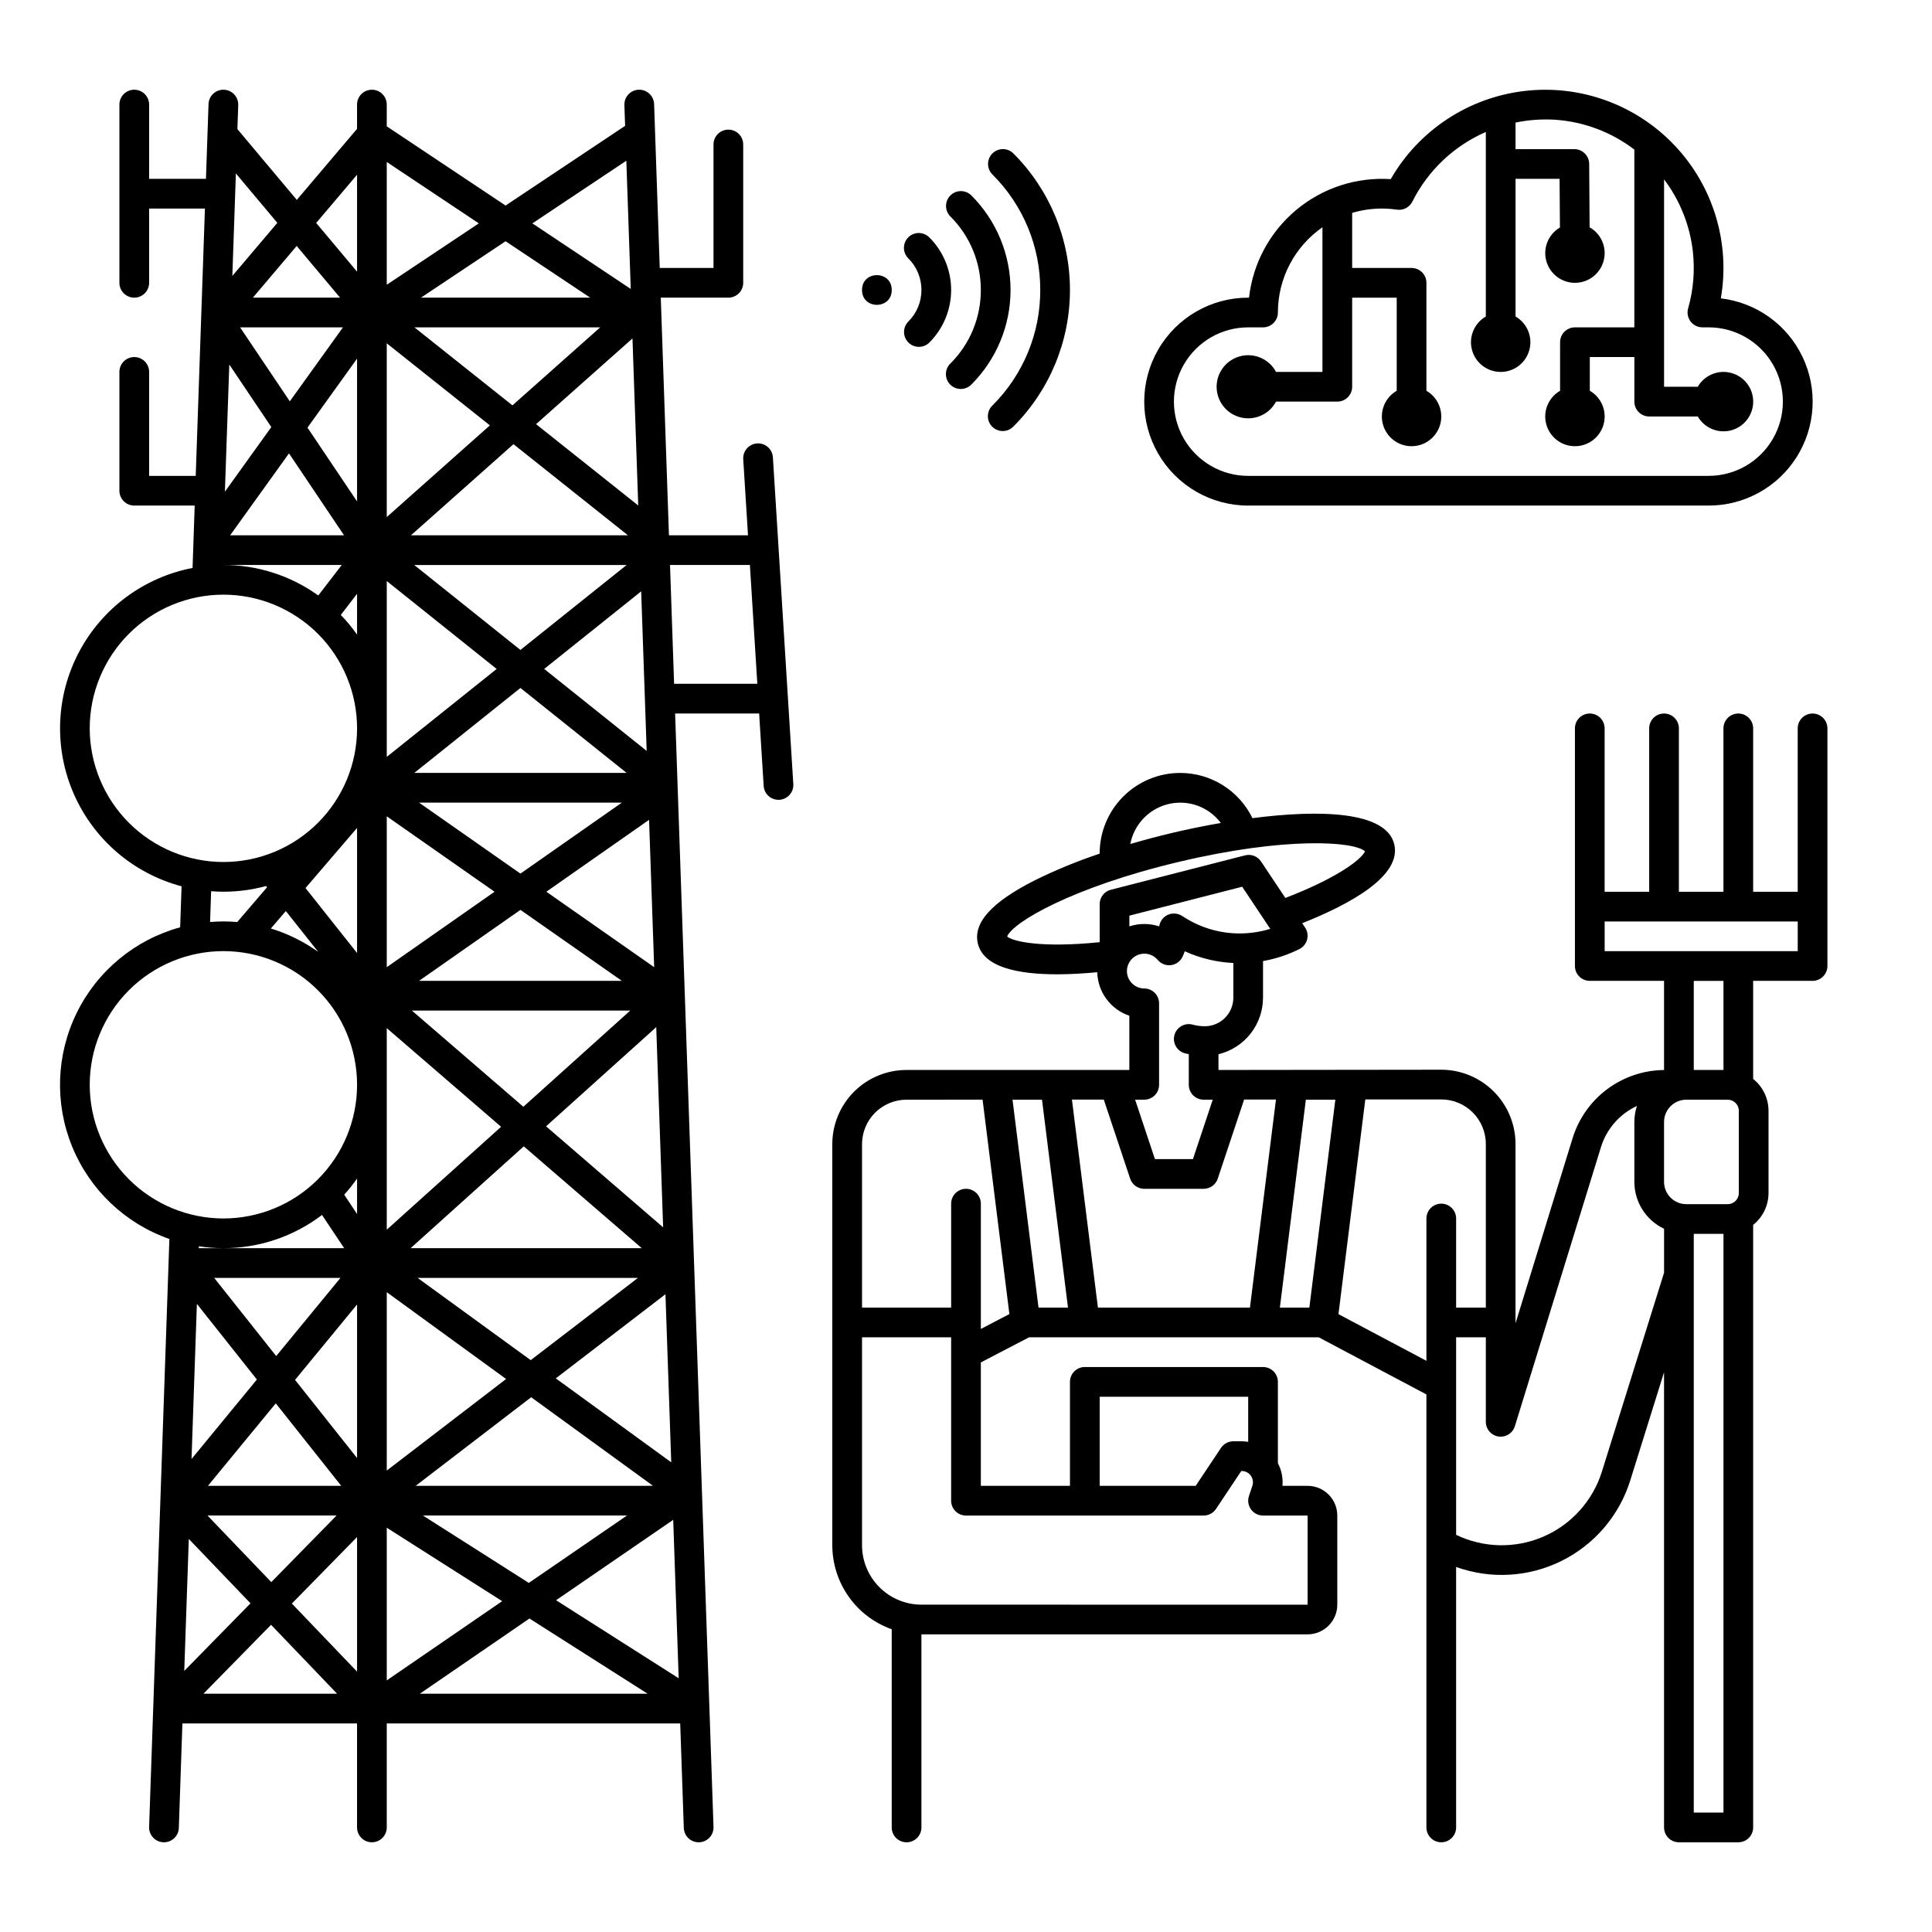
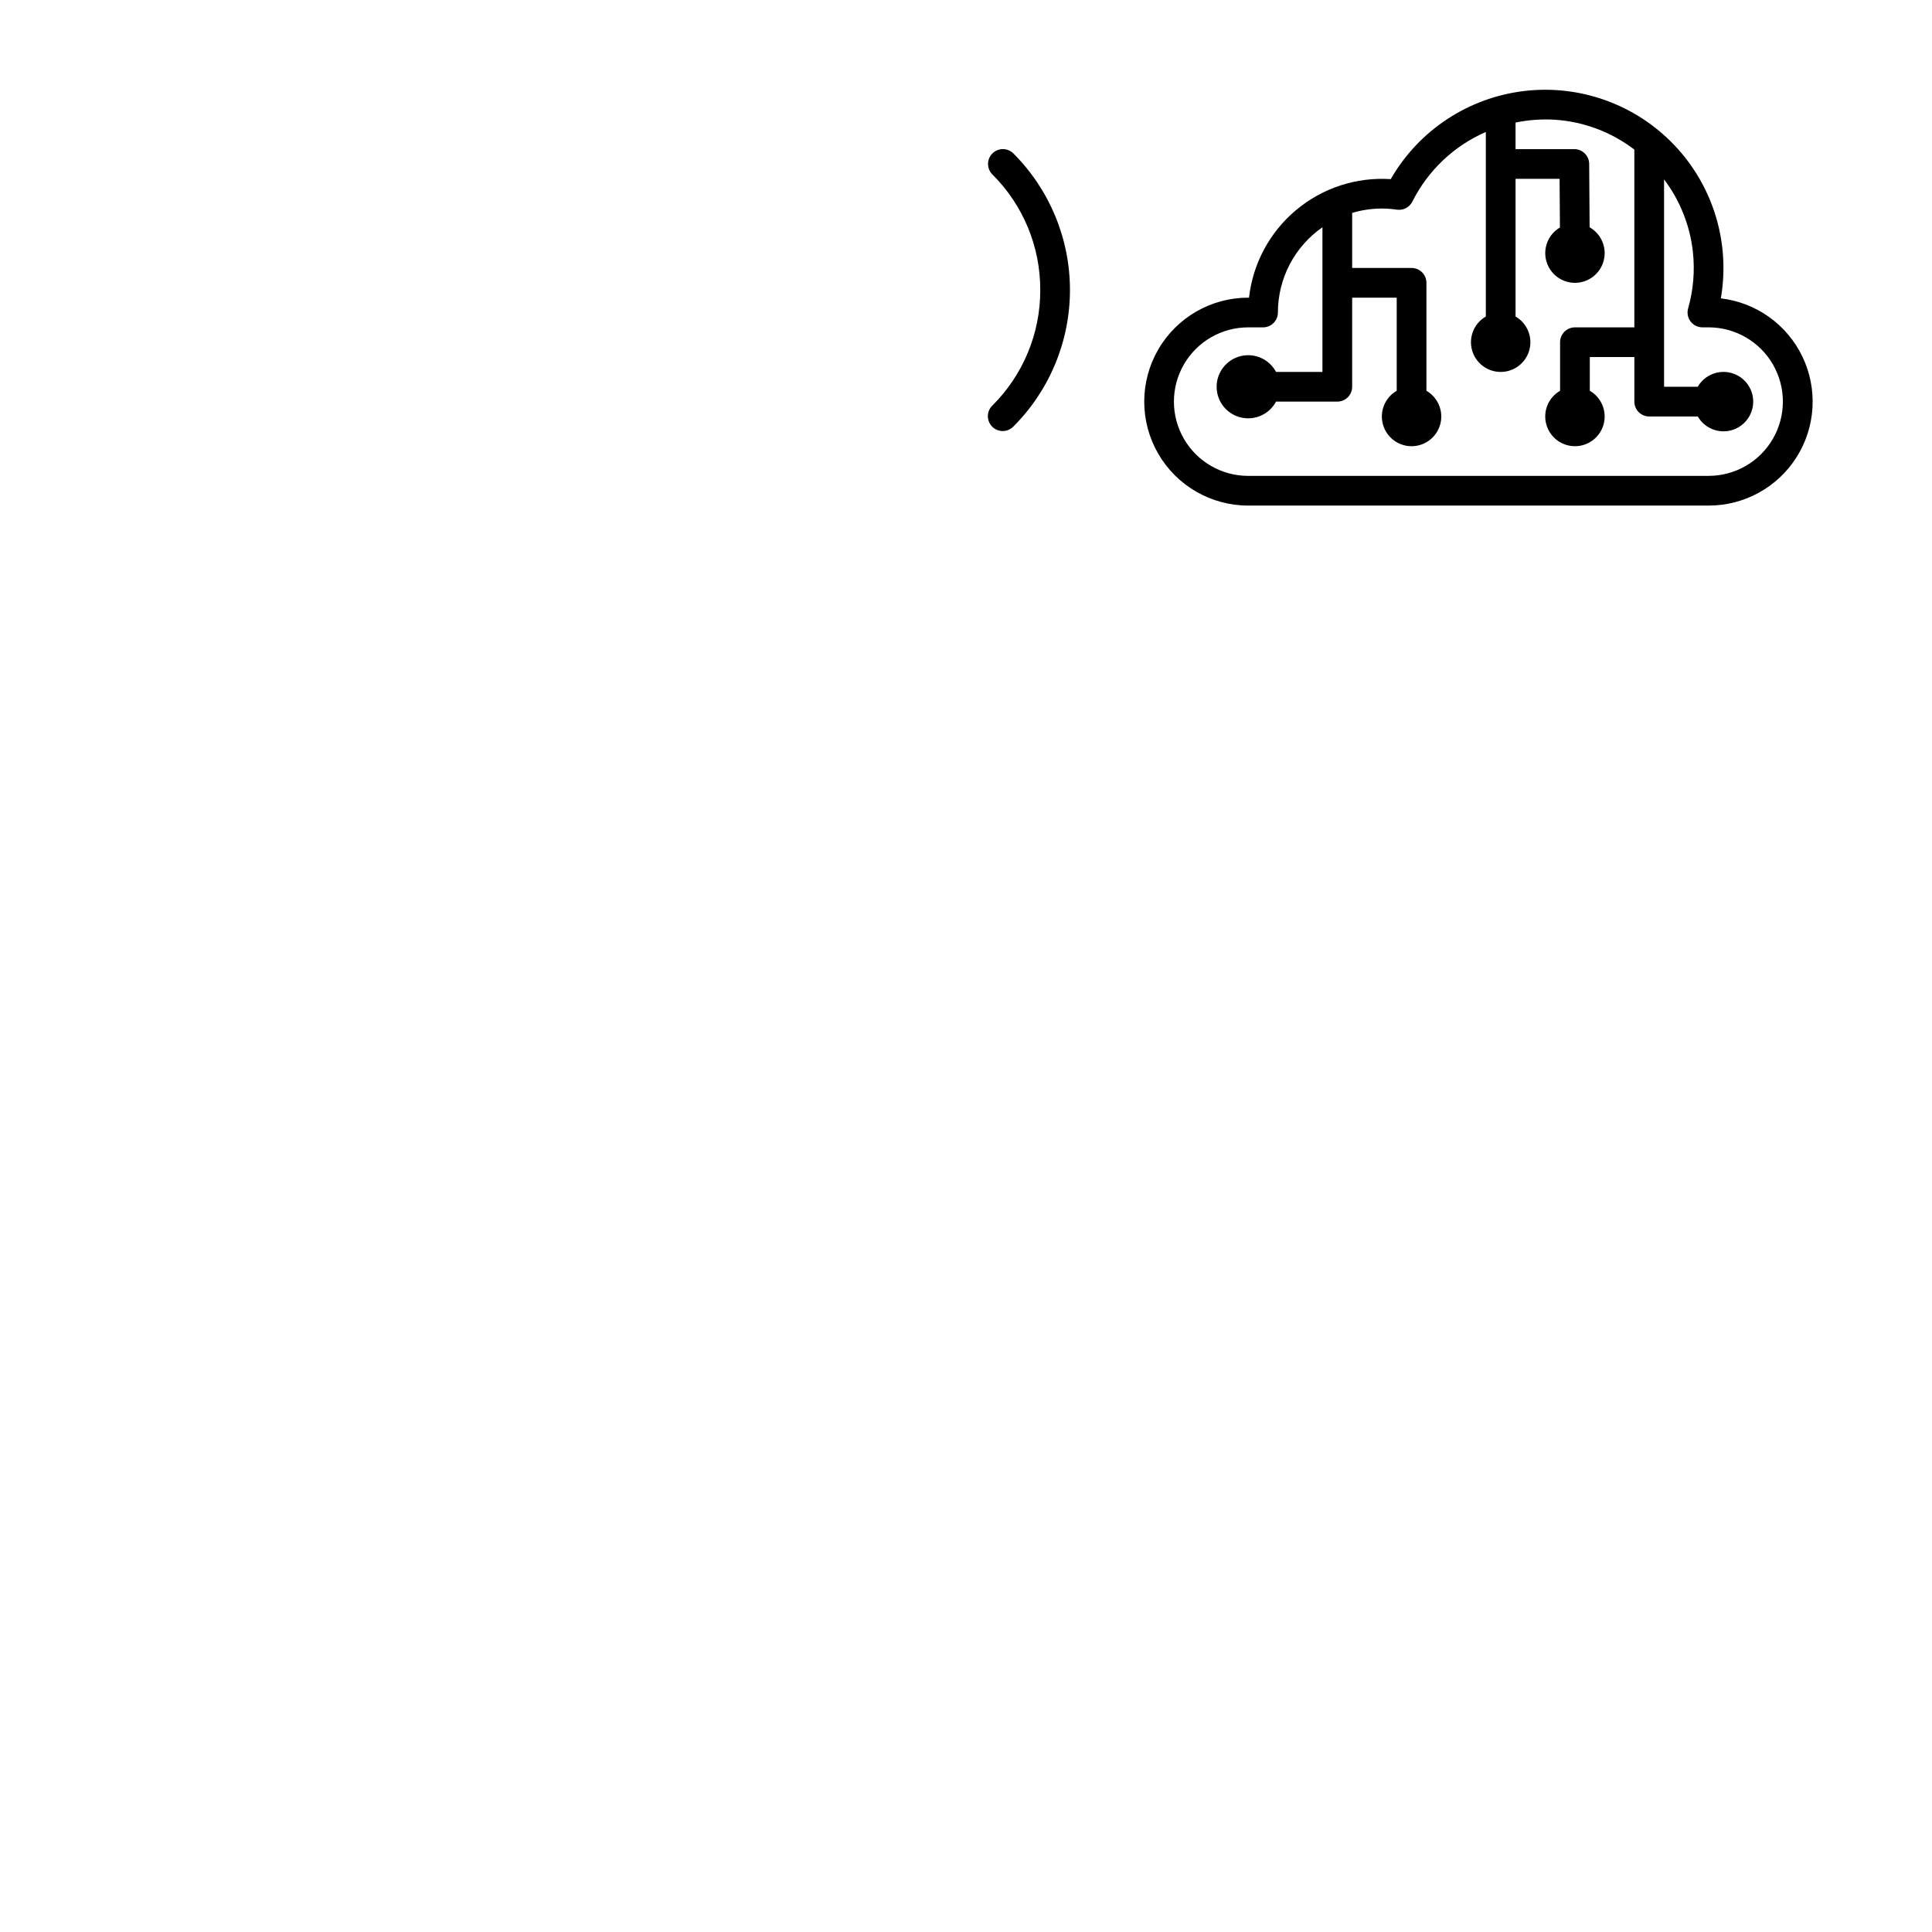
<svg xmlns="http://www.w3.org/2000/svg" fill="#000000" width="800px" height="800px" version="1.1" viewBox="144 144 512 512">
  <g>
-     <path d="m624.35 333.09c-2.176 0-3.938 1.762-3.938 3.938v43.297h-11.809v-43.297c0-2.176-1.762-3.938-3.934-3.938-2.176 0-3.938 1.762-3.938 3.938v43.297h-11.809v-43.297c0-2.176-1.762-3.938-3.934-3.938-2.176 0-3.938 1.762-3.938 3.938v43.297h-11.809v-43.297c0-2.176-1.762-3.938-3.934-3.938-2.176 0-3.938 1.762-3.938 3.938v62.977c0 1.043 0.414 2.043 1.152 2.781 0.738 0.738 1.738 1.152 2.785 1.152h19.68v23.629c-5.445 0.051-10.73 1.836-15.09 5.094-4.363 3.262-7.57 7.824-9.16 13.031l-15.109 48.992v-47.52c-0.008-5.215-2.082-10.219-5.773-13.906-3.688-3.691-8.691-5.766-13.91-5.773l-59.039 0.07v-4.168c3.363-0.816 6.356-2.734 8.496-5.453s3.309-6.074 3.312-9.535v-9.703c3.348-0.594 6.59-1.664 9.633-3.184 1.012-0.504 1.754-1.418 2.047-2.512 0.289-1.09 0.094-2.254-0.531-3.195l-0.762-1.145c13.152-5.227 26.352-12.645 24.391-20.906-2.121-8.879-20-9.207-37.578-6.934l-0.004-0.004c-1.746-3.59-4.469-6.617-7.856-8.738-3.387-2.117-7.297-3.242-11.293-3.242-5.66 0-11.086 2.246-15.086 6.246-4.004 4-6.254 9.426-6.258 15.086v0.062-0.004c-5.91 1.969-11.68 4.34-17.262 7.102-11.406 5.777-16.316 11.246-15.016 16.703 1.48 6.262 10.516 8.168 20.992 8.168 3.465 0 7.086-0.219 10.648-0.551 0.141 5.246 3.535 9.852 8.508 11.531v14.375h-59.039c-5.219-0.008-10.23 2.066-13.922 5.758-3.691 3.691-5.762 8.699-5.758 13.922v106.27c0.008 4.879 1.523 9.641 4.344 13.625 2.816 3.988 6.801 7.004 11.402 8.637v52.523c0 2.172 1.762 3.934 3.934 3.934 2.176 0 3.938-1.762 3.938-3.934v-51.172h102.34c4.344-0.004 7.867-3.523 7.871-7.871v-23.613c-0.004-4.348-3.527-7.867-7.871-7.875h-6.66c0.18-2.074-0.242-4.156-1.211-6v-21.551c0-1.043-0.418-2.047-1.156-2.785-0.734-0.738-1.738-1.152-2.781-1.152h-47.23c-2.176 0-3.938 1.762-3.938 3.938v27.551h-23.617v-32.703l12.773-6.656h76.773l28.535 15.137v114.75c0 2.172 1.762 3.934 3.934 3.934 2.176 0 3.938-1.762 3.938-3.934v-69.027c9.156 3.297 19.258 2.711 27.969-1.617 8.715-4.332 15.281-12.031 18.18-21.32l8.953-28.664 0.004 120.63c0 1.043 0.414 2.043 1.152 2.781 0.738 0.738 1.738 1.152 2.781 1.152h15.746c1.043 0 2.043-0.414 2.781-1.152 0.738-0.738 1.152-1.738 1.152-2.781v-159.69c2.574-2.047 4.07-5.156 4.074-8.441v-21.785c-0.004-3.289-1.5-6.398-4.074-8.445v-25.996h15.746c1.043 0 2.043-0.414 2.781-1.152 0.738-0.738 1.156-1.738 1.156-2.781v-62.977c0-1.047-0.418-2.047-1.156-2.785-0.738-0.738-1.738-1.152-2.781-1.152zm-22.496 102.34c1.629 0 2.953 1.324 2.953 2.953v21.785c0 1.629-1.324 2.949-2.953 2.949h-10.961c-3.258-0.004-5.898-2.644-5.902-5.902v-15.879c0.004-3.262 2.644-5.902 5.902-5.906zm-129.3-44.055c-5.144 0.004-10.184-1.441-14.543-4.172l-0.816-0.512c-1.133-0.707-2.547-0.793-3.758-0.227-1.207 0.566-2.051 1.707-2.231 3.031-2.57-0.836-5.34-0.836-7.91 0v-2.84l29.898-7.66 7.441 11.16v-0.004c-2.617 0.809-5.344 1.219-8.082 1.223zm-19.379-34.172c1.168-0.324 2.379-0.492 3.594-0.492 4.234 0 8.223 1.996 10.762 5.383-4.676 0.809-9.137 1.742-13.051 2.672-3.738 0.891-7.398 1.871-10.938 2.898v0.004c0.965-5.035 4.695-9.086 9.633-10.465zm-42.27 34.988c1.379-3.672 17.066-13.016 45.402-19.762 28.336-6.746 46.535-5.481 49.434-2.82-0.797 1.879-6.606 6.773-21.105 12.359l-6.438-9.652v-0.004c-0.926-1.395-2.633-2.047-4.25-1.633l-35.562 9.113c-1.742 0.445-2.961 2.012-2.961 3.809v10.09c-15.535 1.566-22.965-0.18-24.523-1.504zm31.746 9.156h-0.004c0-0.605 0.117-1.203 0.355-1.762 0.613-1.492 1.969-2.559 3.566-2.801 1.598-0.246 3.207 0.367 4.238 1.605 0.867 1.035 2.203 1.555 3.539 1.379 1.34-0.18 2.492-1.031 3.055-2.254 0.215-0.465 0.406-0.938 0.578-1.41l0.004-0.004c4.055 1.84 8.418 2.891 12.867 3.102v9.199c-0.008 4.176-3.391 7.559-7.566 7.566-1.082 0-2.16-0.145-3.203-0.43-2.098-0.574-4.262 0.66-4.836 2.758-0.574 2.098 0.66 4.262 2.758 4.836 0.344 0.098 0.688 0.172 1.039 0.246v8.117c0 1.043 0.414 2.043 1.152 2.781 0.738 0.738 1.738 1.152 2.785 1.152h2.41l-5.246 15.742-10.074 0.004-5.246-15.742 2.41-0.004c1.043 0 2.047-0.414 2.785-1.152s1.152-1.738 1.152-2.781v-21.602c0-2.168-1.754-3.926-3.922-3.934-2.539-0.016-4.594-2.074-4.602-4.617zm0.852 55.004h-0.004c0.535 1.609 2.039 2.695 3.734 2.695h15.746c1.695 0 3.199-1.082 3.738-2.691l6.988-20.965h8.441l-6.898 55.145h-40.285l-6.887-55.129h8.441zm-8.078 57.801h39.359v11.957c-0.566-0.094-1.145-0.145-1.719-0.152h-2.215c-1.316 0-2.547 0.66-3.277 1.754l-6.703 10.055h-25.445zm27.551 31.488h0.004c1.312 0 2.543-0.66 3.273-1.754l6.703-10.055h0.109c0.953 0 1.852 0.461 2.414 1.234 0.559 0.777 0.715 1.773 0.414 2.68l-0.906 2.707h0.004c-0.402 1.203-0.203 2.523 0.535 3.551 0.742 1.027 1.93 1.633 3.195 1.637h11.809v23.617l-102.34-0.004c-4.176-0.004-8.176-1.664-11.129-4.617-2.949-2.949-4.609-6.953-4.617-11.125v-55.105h23.617v43.297c0 1.043 0.414 2.043 1.152 2.781 0.738 0.738 1.738 1.156 2.785 1.156zm-62.977-86.594h0.004c-2.176 0-3.938 1.762-3.938 3.938v27.551h-23.617v-43.297c-0.004-3.133 1.238-6.141 3.453-8.355 2.215-2.215 5.223-3.457 8.355-3.453l20.137-0.012 7.106 56.824-7.562 3.945v-33.203c0-1.047-0.414-2.047-1.152-2.785-0.738-0.738-1.738-1.152-2.781-1.152zm19.219 31.488-6.887-55.105h7.812l6.887 55.105zm63.961 0 6.887-55.105h7.812l-6.887 55.105zm15.527 1.73 7.113-56.895 20.133-0.008c6.519 0.004 11.801 5.289 11.809 11.805v43.367h-7.871v-23.617c0-2.172-1.762-3.934-3.938-3.934-2.172 0-3.934 1.762-3.934 3.934v37.715zm69.816 41.723c-2.41 7.719-8.062 14.004-15.48 17.223-7.418 3.219-15.867 3.051-23.152-0.461v-52.344h7.871v22.395c0 1.949 1.422 3.602 3.348 3.894 0.195 0.027 0.391 0.043 0.59 0.043 1.727 0 3.25-1.129 3.758-2.777l22.809-73.941c1.48-4.832 4.949-8.801 9.531-10.926-0.445 1.371-0.672 2.801-0.676 4.242v15.879c0.008 5.312 3.074 10.148 7.875 12.426v11.633zm24.344 90.371v-153.37h7.871v153.37zm7.871-196.8h-7.871v-23.617h7.871zm19.68-31.488h-51.168v-7.871h51.168z" />
-     <path d="m344.65 261.51c-2.168 0.137-3.816 2.004-3.684 4.176l1.262 20.172h-20.949l-2.164-62.977h17.91c1.043 0 2.043-0.414 2.781-1.152 0.738-0.738 1.152-1.742 1.152-2.785v-36.652c0-2.176-1.762-3.938-3.934-3.938-2.176 0-3.938 1.762-3.938 3.938v32.719h-14.246l-1.496-43.434c-0.078-2.176-1.898-3.875-4.074-3.801-2.172 0.074-3.875 1.898-3.801 4.07l0.191 5.5-31.68 21.125-31.488-20.992v-5.766c0-2.176-1.762-3.938-3.934-3.938-2.176 0-3.938 1.762-3.938 3.938v6.43l-15.965 18.828-15.742-18.762 0.219-6.363c0.074-2.172-1.625-3.996-3.801-4.07-2.172-0.074-3.996 1.625-4.07 3.801l-0.68 19.816h-15.062v-19.68c0-2.176-1.766-3.938-3.938-3.938-2.176 0-3.938 1.762-3.938 3.938v47.23c0 2.176 1.762 3.938 3.938 3.938 2.172 0 3.938-1.762 3.938-3.938v-19.68h14.789l-2.441 70.848h-12.348v-27.551c0-2.176-1.766-3.938-3.938-3.938-2.176 0-3.938 1.762-3.938 3.938v31.488c0 1.043 0.414 2.043 1.152 2.781s1.742 1.152 2.785 1.152h16.016l-0.566 16.531c-12.938 2.492-24.035 10.734-30.156 22.402-6.121 11.664-6.598 25.48-1.293 37.539 5.301 12.059 15.805 21.051 28.535 24.426l-0.375 10.867c-11.945 3.273-21.918 11.512-27.387 22.629-5.473 11.113-5.918 24.039-1.227 35.504 4.691 11.469 14.07 20.375 25.762 24.465l-5.371 155.81c-0.039 1.043 0.34 2.059 1.055 2.824 0.711 0.762 1.699 1.211 2.742 1.246h0.141c2.121 0 3.863-1.68 3.934-3.801l0.949-27.688h46.281v27.555c0 2.172 1.762 3.934 3.938 3.934 2.172 0 3.934-1.762 3.934-3.934v-27.555h77.77l0.953 27.688c0.074 2.121 1.812 3.801 3.934 3.801h0.141c1.043-0.035 2.027-0.484 2.742-1.246 0.711-0.766 1.09-1.781 1.055-2.824l-10.176-295.07h21.984c0.098 0 0.188-0.023 0.281-0.027l1.203 19.215c0.129 2.074 1.848 3.688 3.922 3.691 0.082 0 0.168 0 0.25-0.008 2.172-0.137 3.82-2.004 3.684-4.176l-5.41-86.594v0.004c-0.145-2.168-2.008-3.812-4.176-3.684zm-98.156 19.52v-46.047l27.332 21.746zm33.582-19.32 30.34 24.148h-57.504zm-26.25-30.957h49.23l-23.258 20.672zm-15.203 8.289v37.836l-13.137-19.551zm-17.82 11.316-13.176-19.605h27.258zm89.262 43.371-28.145 22.512-28.141-22.512zm-24.008-37.328 25.555-22.715 1.527 44.273zm-30.496-33.52 22.422-14.949 22.426 14.949zm-44.547 0 11.609-13.699 11.496 13.699zm-6.25 17.719 11.137 16.578-12.301 17.121zm15.824 23.547 14.586 21.711h-30.184zm18.035 48.031c-1.297-1.848-2.738-3.59-4.309-5.215l4.309-5.598zm7.871-14.195 29.129 23.297-29.129 23.301zm8.555 105.95 26.871-18.809 26.875 18.809zm55.977 7.871-28.332 25.496-29.547-25.496zm-64.531-11.496v-39.98l28.562 19.992zm8.555-43.605h53.746l-26.875 18.809zm-1.266-7.871 28.137-22.516 28.145 22.516zm-15.16 14.574v33.16l-13.66-17.23zm-10.285 32.867v-0.004c-3.82-2.738-8.066-4.836-12.562-6.211l3.969-4.629zm18.156 20.191 30.301 26.145-30.301 27.27zm-12.078 121.29h-35.309l17.973-21.855zm-12.227-28.074 16.434-19.98v40.695zm11 35.949-17.297 17.645-16.906-17.645zm5.434 5.699v35.668l-17.281-18.039zm7.871-2.469 30.586 19.465-30.586 20.992zm9.582-3.231h54.078l-26.016 17.855zm-1.918-7.871 30.609-23.477 32.281 23.473zm-7.664-4.047v-47.266l31.629 23.004zm8.168-51.059h58.402l-28.422 21.801zm-1.848-7.871 29.992-26.988 31.27 26.984zm-14.191-9.062-3.41-5.117c1.227-1.352 2.363-2.777 3.41-4.273zm-21.43 37.652-16.434-20.719h33.469zm-21.02-13.832 15.902 20.051-17.32 21.059zm14.211 79.359-17.555 17.91 1.203-34.973zm5.449 5.688 17.504 18.273h-35.426zm68.473-1.664 31.328 19.938h-60.383zm7.055-4.844 31.047-21.309 1.449 41.988zm-0.074-58.797 29.062-22.293 1.535 44.543zm-2.578-66.797 29.199-26.281 1.828 53.055zm28.652-42.172-28.578-19.996 27.223-19.055zm-29.145-79.039 25.699-20.559 1.461 42.285zm21.766-134.68 1.172 33.984-26.074-17.383zm-39.094 16.602-24.395 16.262v-32.523zm-32.266-12.891v25.691l-10.832-12.91zm-21.129 12.754-11.922 14.059 0.938-27.148zm-14.562 90.664h31.637l-6.219 8.086c-7.328-5.266-16.125-8.094-25.148-8.086-0.09 0-0.176 0.008-0.266 0.008zm-35.156 43.297c0-9.395 3.734-18.406 10.375-25.051 6.644-6.641 15.656-10.375 25.051-10.375s18.402 3.734 25.047 10.375c6.644 6.644 10.375 15.656 10.375 25.051 0 9.395-3.731 18.402-10.375 25.047-6.644 6.644-15.652 10.375-25.047 10.375-9.395-0.008-18.398-3.746-25.039-10.387s-10.375-15.645-10.387-25.035zm32.176 43.16c1.074 0.082 2.156 0.137 3.246 0.137h0.004c3.812-0.004 7.613-0.508 11.297-1.508l0.266 0.332-7.898 9.211c-1.207-0.102-2.43-0.164-3.664-0.164-1.191 0-2.363 0.062-3.531 0.156zm-32.176 51.305c0-9.398 3.734-18.406 10.375-25.051 6.644-6.644 15.656-10.375 25.051-10.375s18.402 3.731 25.047 10.375c6.644 6.644 10.375 15.652 10.375 25.051 0 9.395-3.731 18.402-10.375 25.047-6.644 6.644-15.652 10.375-25.047 10.375-9.395-0.012-18.398-3.746-25.039-10.387-6.641-6.641-10.375-15.645-10.387-25.035zm35.426 43.297v-0.004c9.438 0.012 18.621-3.082 26.133-8.805l5.871 8.805h-38.523l0.016-0.492h0.004c2.148 0.328 4.324 0.492 6.5 0.492zm119.44-149.57-1.082-31.488h21.168l1.969 31.488z" />
-     <path d="m380.32 220.85c0 5.25-7.875 5.25-7.875 0 0-5.246 7.875-5.246 7.875 0" />
-     <path d="m388.19 220.85c0.008 3.133-1.238 6.141-3.461 8.352-1.535 1.535-1.535 4.027 0.004 5.566 1.535 1.535 4.027 1.535 5.566 0 3.688-3.691 5.762-8.699 5.762-13.918s-2.074-10.227-5.762-13.914c-0.738-0.754-1.742-1.18-2.793-1.188-1.051-0.004-2.062 0.41-2.805 1.156-0.746 0.742-1.16 1.75-1.152 2.805 0.004 1.051 0.43 2.055 1.184 2.789 2.219 2.211 3.465 5.219 3.457 8.352z" />
-     <path d="m403.93 220.85c0.02 7.312-2.883 14.328-8.066 19.484-0.754 0.734-1.18 1.738-1.184 2.793-0.008 1.051 0.406 2.059 1.152 2.805 0.742 0.742 1.754 1.156 2.805 1.152 1.051-0.008 2.055-0.434 2.793-1.184 6.641-6.644 10.375-15.656 10.375-25.051 0-9.395-3.734-18.402-10.375-25.047-1.539-1.539-4.031-1.539-5.566 0-1.539 1.535-1.539 4.027 0 5.566 5.18 5.156 8.086 12.172 8.066 19.48z" />
    <path d="m419.68 220.85c0.031 11.488-4.535 22.512-12.684 30.617-0.758 0.73-1.191 1.738-1.199 2.797-0.012 1.055 0.406 2.07 1.152 2.816 0.746 0.746 1.762 1.16 2.816 1.152s2.062-0.441 2.797-1.203c9.598-9.594 14.988-22.609 14.988-36.18 0-13.57-5.391-26.586-14.988-36.18-1.535-1.539-4.027-1.539-5.566 0-1.535 1.535-1.539 4.027 0 5.566 8.148 8.102 12.715 19.125 12.684 30.613z" />
    <path d="m600.04 223.07c2.543-14.699-2.008-29.734-12.273-40.555-10.266-10.824-25.039-16.16-39.852-14.395-14.812 1.766-27.922 10.422-35.359 23.352-9.098-0.598-18.074 2.332-25.066 8.184-6.996 5.848-11.469 14.164-12.488 23.227h-0.219c-9.844 0-18.938 5.25-23.859 13.773-4.922 8.527-4.922 19.027 0 27.555 4.922 8.523 14.016 13.773 23.859 13.773h122.02c9.461 0.008 18.266-4.84 23.316-12.84 5.051-8.004 5.644-18.035 1.566-26.578-4.074-8.539-12.246-14.391-21.645-15.496zm-3.238 47.043h-122.02c-7.031 0-13.527-3.75-17.043-9.84-3.516-6.09-3.516-13.59 0-19.68s10.012-9.84 17.043-9.84h3.938c1.043 0 2.047-0.414 2.781-1.152 0.738-0.738 1.156-1.738 1.156-2.785 0-9.008 4.41-17.445 11.805-22.59v38.336h-12.297c-1.809-3.387-5.688-5.109-9.41-4.18-3.723 0.934-6.336 4.277-6.336 8.113 0 3.84 2.613 7.184 6.336 8.117 3.723 0.93 7.602-0.793 9.41-4.18h16.234c1.043 0 2.047-0.414 2.785-1.152 0.738-0.738 1.152-1.738 1.152-2.785v-23.613h11.809v24.68-0.004c-3.086 1.781-4.59 5.414-3.668 8.855 0.922 3.441 4.039 5.836 7.602 5.836s6.684-2.394 7.606-5.836-0.582-7.074-3.668-8.855v-28.613c0-1.043-0.414-2.043-1.152-2.781-0.738-0.738-1.742-1.152-2.785-1.152h-15.742v-14.594c2.555-0.766 5.203-1.152 7.871-1.152 1.34 0.004 2.676 0.102 4 0.297 1.68 0.242 3.324-0.621 4.086-2.137 4.125-8.242 11.016-14.773 19.465-18.453v48.906c-3.086 1.781-4.59 5.414-3.668 8.855 0.922 3.441 4.043 5.832 7.606 5.832s6.68-2.391 7.602-5.832c0.926-3.441-0.582-7.074-3.664-8.855v-36.484h11.672l0.09 12.898h-0.004c-3.07 1.805-4.551 5.445-3.602 8.879 0.945 3.438 4.082 5.805 7.644 5.781 3.562-0.027 6.664-2.441 7.562-5.891 0.898-3.449-0.633-7.07-3.731-8.828l-0.117-16.805c-0.016-2.16-1.773-3.906-3.938-3.906h-15.578v-7.043c3.398-0.703 6.879-0.957 10.348-0.758 7.672 0.496 15.027 3.25 21.137 7.918v47.113h-15.742c-2.172 0-3.938 1.762-3.938 3.938v12.871-0.004c-3.086 1.781-4.59 5.414-3.668 8.855 0.926 3.441 4.043 5.836 7.606 5.836s6.68-2.394 7.606-5.836c0.922-3.441-0.582-7.074-3.668-8.855v-8.934h11.809v11.809h-0.004c0 1.043 0.418 2.047 1.156 2.785 0.738 0.738 1.738 1.152 2.781 1.152h12.871c1.781 3.086 5.414 4.59 8.855 3.668s5.832-4.043 5.832-7.606-2.391-6.68-5.832-7.602c-3.441-0.926-7.074 0.582-8.855 3.664h-8.934v-54.957c4.227 5.59 6.863 12.215 7.637 19.18 0.555 5.043 0.125 10.148-1.262 15.027-0.336 1.188-0.094 2.461 0.648 3.445 0.746 0.984 1.906 1.562 3.141 1.562h1.645c7.031 0 13.527 3.75 17.043 9.84s3.516 13.59 0 19.68c-3.516 6.09-10.012 9.84-17.043 9.84z" />
  </g>
</svg>